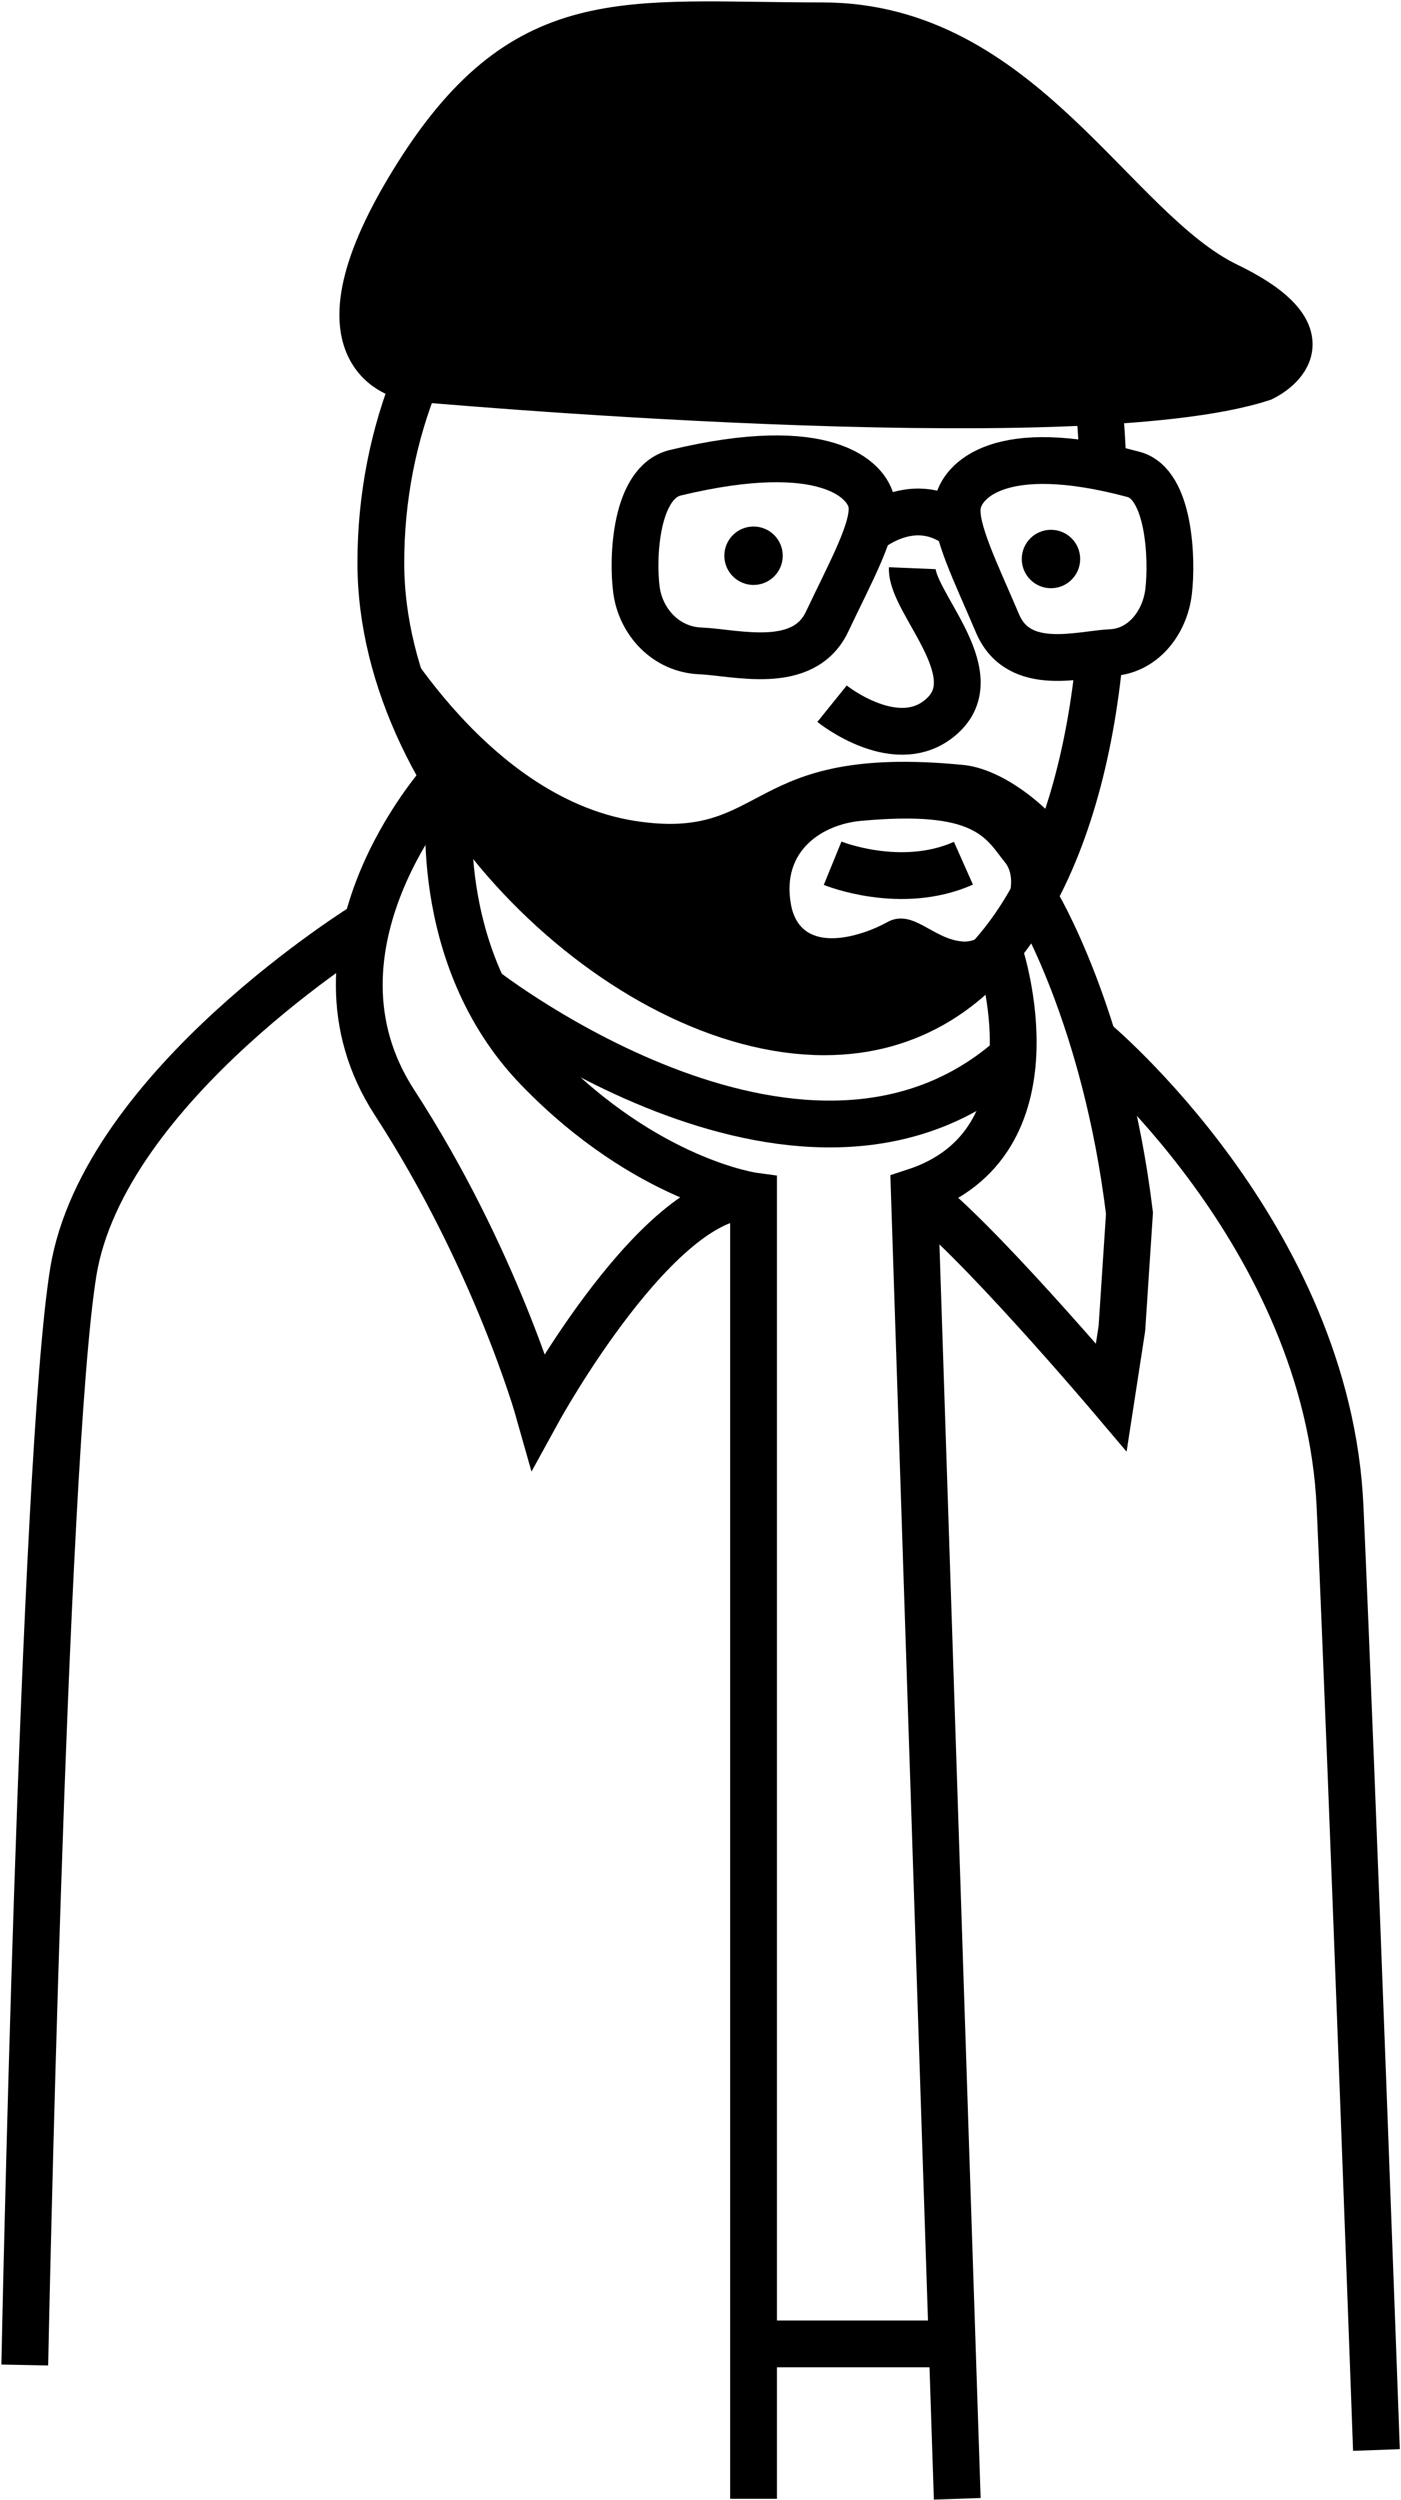
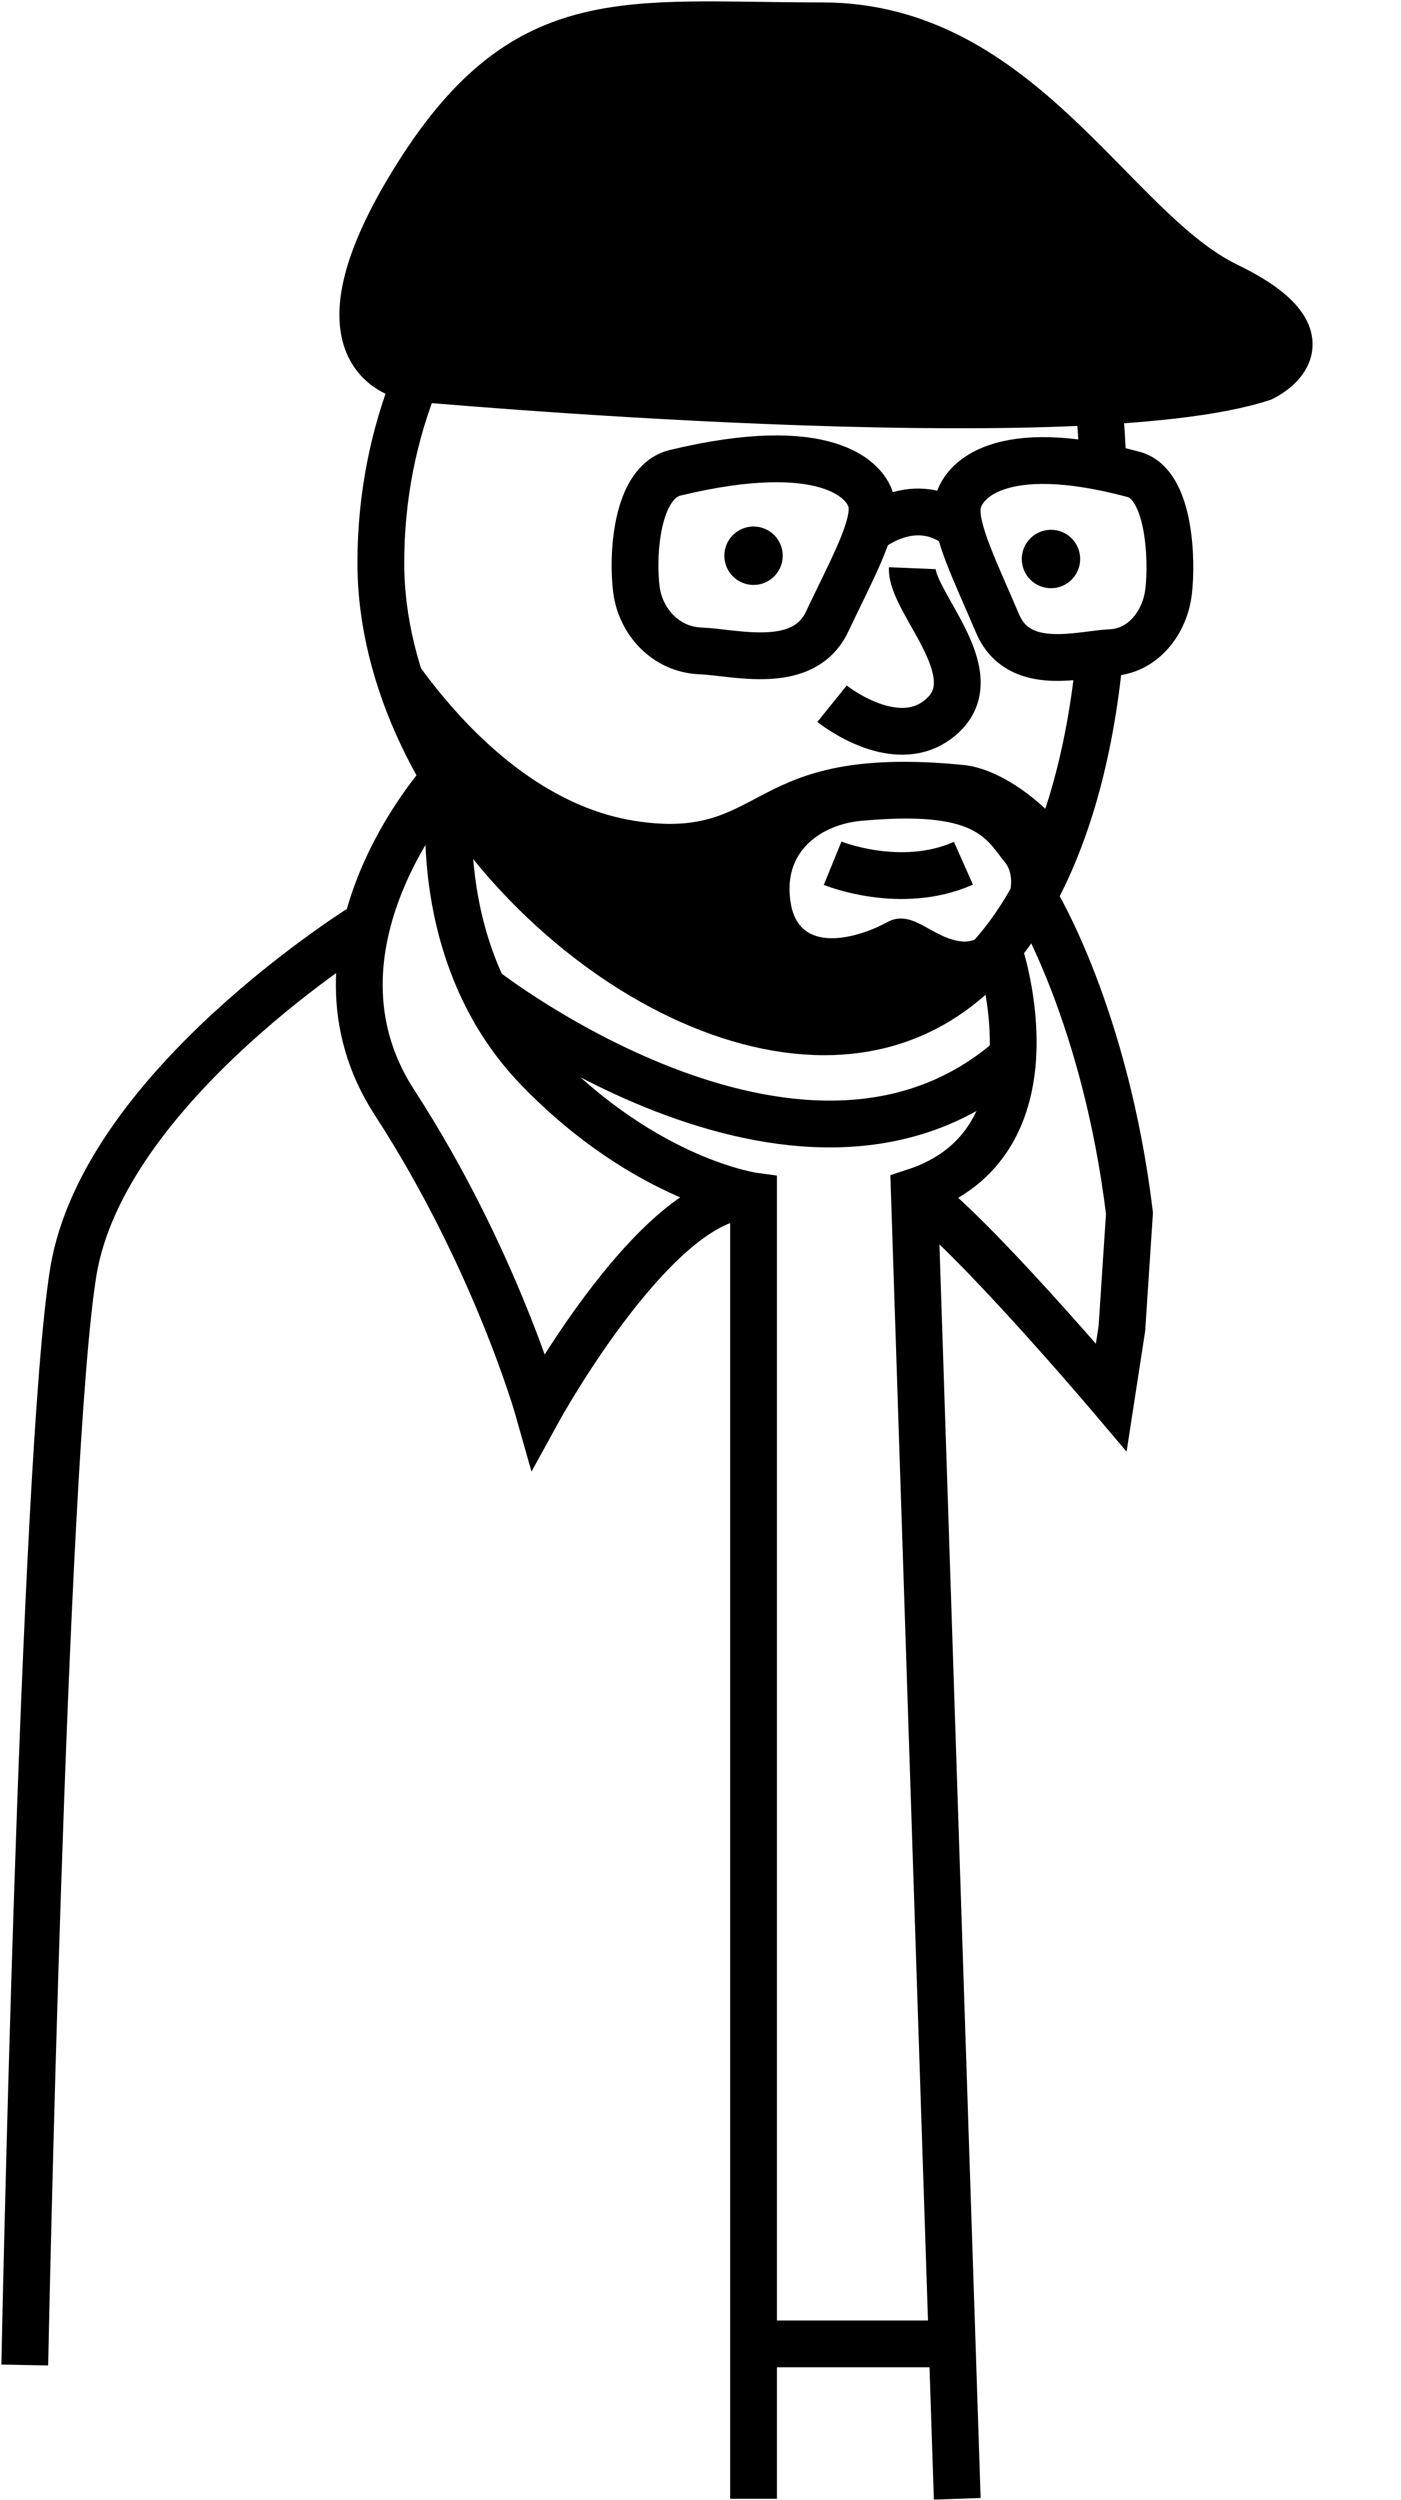
<svg xmlns="http://www.w3.org/2000/svg" width="509" height="908" viewBox="0 0 509 908" fill="none">
  <path d="M273.77 212.465C279.629 212.465 284.38 207.715 284.38 201.855C284.38 195.995 279.629 191.245 273.77 191.245C267.91 191.245 263.16 195.995 263.16 201.855C263.16 207.715 267.91 212.465 273.77 212.465Z" fill="black" />
  <path d="M381.83 213.655C387.689 213.655 392.44 208.904 392.44 203.045C392.44 197.185 387.689 192.435 381.83 192.435C375.97 192.435 371.22 197.185 371.22 203.045C371.22 208.904 375.97 213.655 381.83 213.655Z" fill="black" />
  <path d="M400.73 169.685C400.45 161.415 399.98 153.445 399.13 145.795C393.14 90.825 368.79 52.965 269.73 50.215C217.55 48.775 172.45 85.145 151.26 137.385C142.99 157.755 138.36 180.525 138.36 204.405C138.36 289.565 226.94 374.775 299.49 374.775C362.61 374.775 392.83 310.255 399.58 237.395" stroke="black" stroke-width="17" stroke-miterlimit="10" />
  <path d="M302.29 255.605C302.29 255.605 326.56 275.155 342.74 259.645C358.92 244.135 330.95 218.525 331.45 206.385" stroke="black" stroke-width="17" stroke-miterlimit="10" />
  <path d="M245.38 171.705C230.79 175.215 229.71 202.545 231.22 214.175C232.74 225.805 241.84 235.915 254.48 236.425C267.12 236.935 291.9 244.005 300.49 225.805C309.09 207.605 318.19 191.425 316.67 182.825C315.15 174.225 299.99 158.565 245.38 171.705Z" stroke="black" stroke-width="17" stroke-miterlimit="10" />
  <path d="M411.87 172.325C424.97 175.835 425.94 203.165 424.58 214.795C423.22 226.425 415.05 236.535 403.7 237.045C392.35 237.555 370.11 244.625 362.4 226.425C354.69 208.225 346.51 192.045 347.88 183.445C349.23 174.855 362.85 159.185 411.87 172.325Z" stroke="black" stroke-width="17" stroke-miterlimit="10" />
  <path d="M314.32 193.605C314.32 193.605 332.35 177.085 350.04 192.595" stroke="black" stroke-width="17" stroke-miterlimit="10" />
  <path d="M149.73 137.265C149.73 137.265 391.17 159.305 458.59 137.265C458.59 137.265 487.58 123.995 445.78 103.765C403.98 83.535 370.95 9.385 298.82 9.385C226.69 9.385 190.09 0.625 149.74 66.685C109.39 132.745 149.73 137.265 149.73 137.265Z" fill="black" stroke="black" stroke-width="17" stroke-miterlimit="10" />
  <path d="M230.7 298.175C174.74 289.415 139.59 221.865 139.59 221.865C138.32 269.315 188.92 332.315 243.24 359.895C297.56 387.485 326.93 370.165 351.93 355.405C376.91 340.645 386.38 300.715 386.38 300.715C375.77 288.145 361.42 278.985 350.04 277.855C269.73 269.945 279.54 305.835 230.7 298.175ZM350.03 341.985C338.91 341.355 331.67 329.695 322.24 335.005C314.4 339.425 290.89 348.155 287.35 328.435C283.81 308.715 299.1 299.455 312.63 298.175C355.1 294.235 358.13 304.665 365.15 313.265C372.15 321.855 361.17 342.585 350.03 341.985Z" fill="black" />
  <path d="M302.5 313.545C302.5 313.545 327.27 323.655 350.03 313.545" stroke="black" stroke-width="17" stroke-miterlimit="10" />
  <path d="M163.58 288.665C163.58 288.665 155.82 347.195 195.45 388.175C235.08 429.155 273.77 434.415 273.77 434.415V907.615" stroke="black" stroke-width="17" stroke-miterlimit="10" />
  <path d="M363.17 346.195C363.17 346.195 386.38 415.335 332.18 432.955L347.78 907.625" stroke="black" stroke-width="17" stroke-miterlimit="10" />
  <path d="M160.46 283.915C160.46 283.915 106.64 343.955 143.34 400.475C180.04 456.995 195.64 512.235 195.64 512.235C195.64 512.235 239.99 431.525 273.78 434.425" stroke="black" stroke-width="17" stroke-miterlimit="10" />
  <path d="M376.2 327.255C376.2 327.255 401.59 368.655 410.35 440.665L407.6 482.505L403.74 507.555C403.74 507.555 351.99 446.445 332.18 432.955" stroke="black" stroke-width="17" stroke-miterlimit="10" />
  <path d="M273.77 851.355H350.04" stroke="black" stroke-width="17" stroke-miterlimit="10" />
  <path d="M175.51 359.205C175.51 359.205 295.04 452.725 370.4 381.545" stroke="black" stroke-width="17" stroke-miterlimit="10" />
  <path d="M133.4 335.505C133.4 335.505 37.63 394.285 26.62 462.065C15.61 529.845 9 859.025 9 859.025" stroke="black" stroke-width="17" stroke-miterlimit="10" />
-   <path d="M397.13 377.685C397.13 377.685 482.47 448.365 486.87 547.465C491.27 646.565 500.08 889.895 500.08 889.895" stroke="black" stroke-width="17" stroke-miterlimit="10" />
</svg>